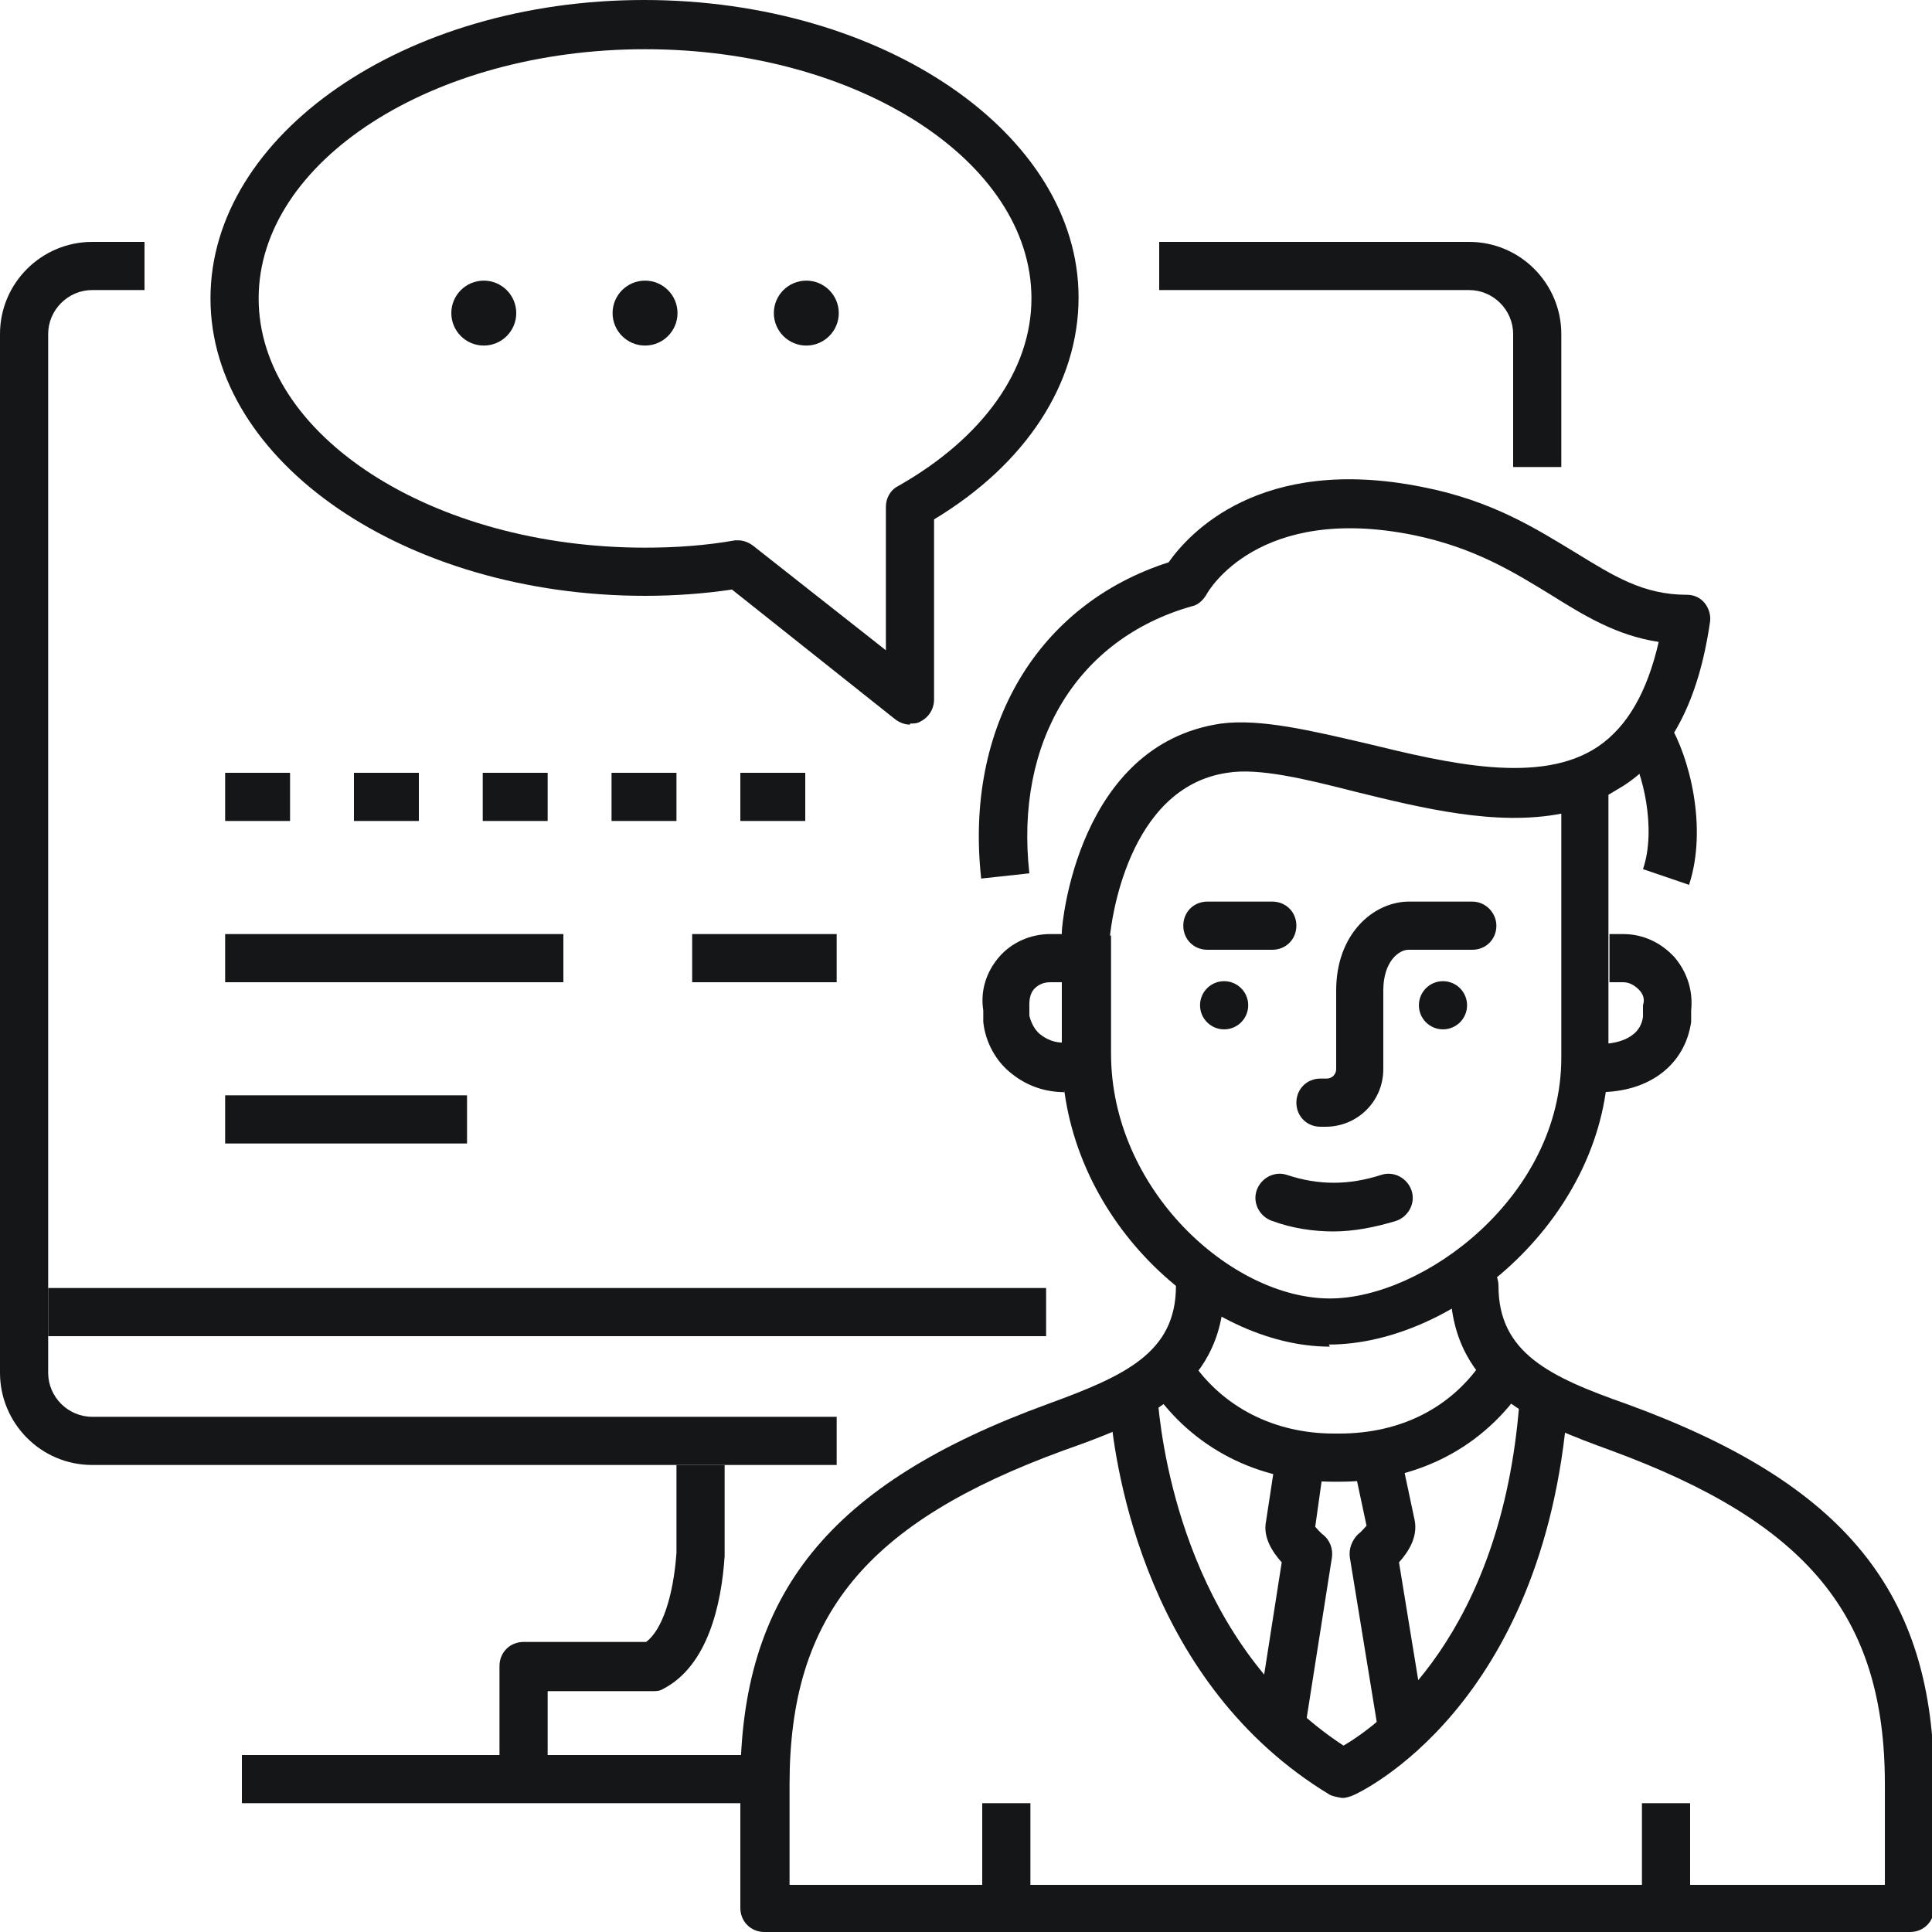
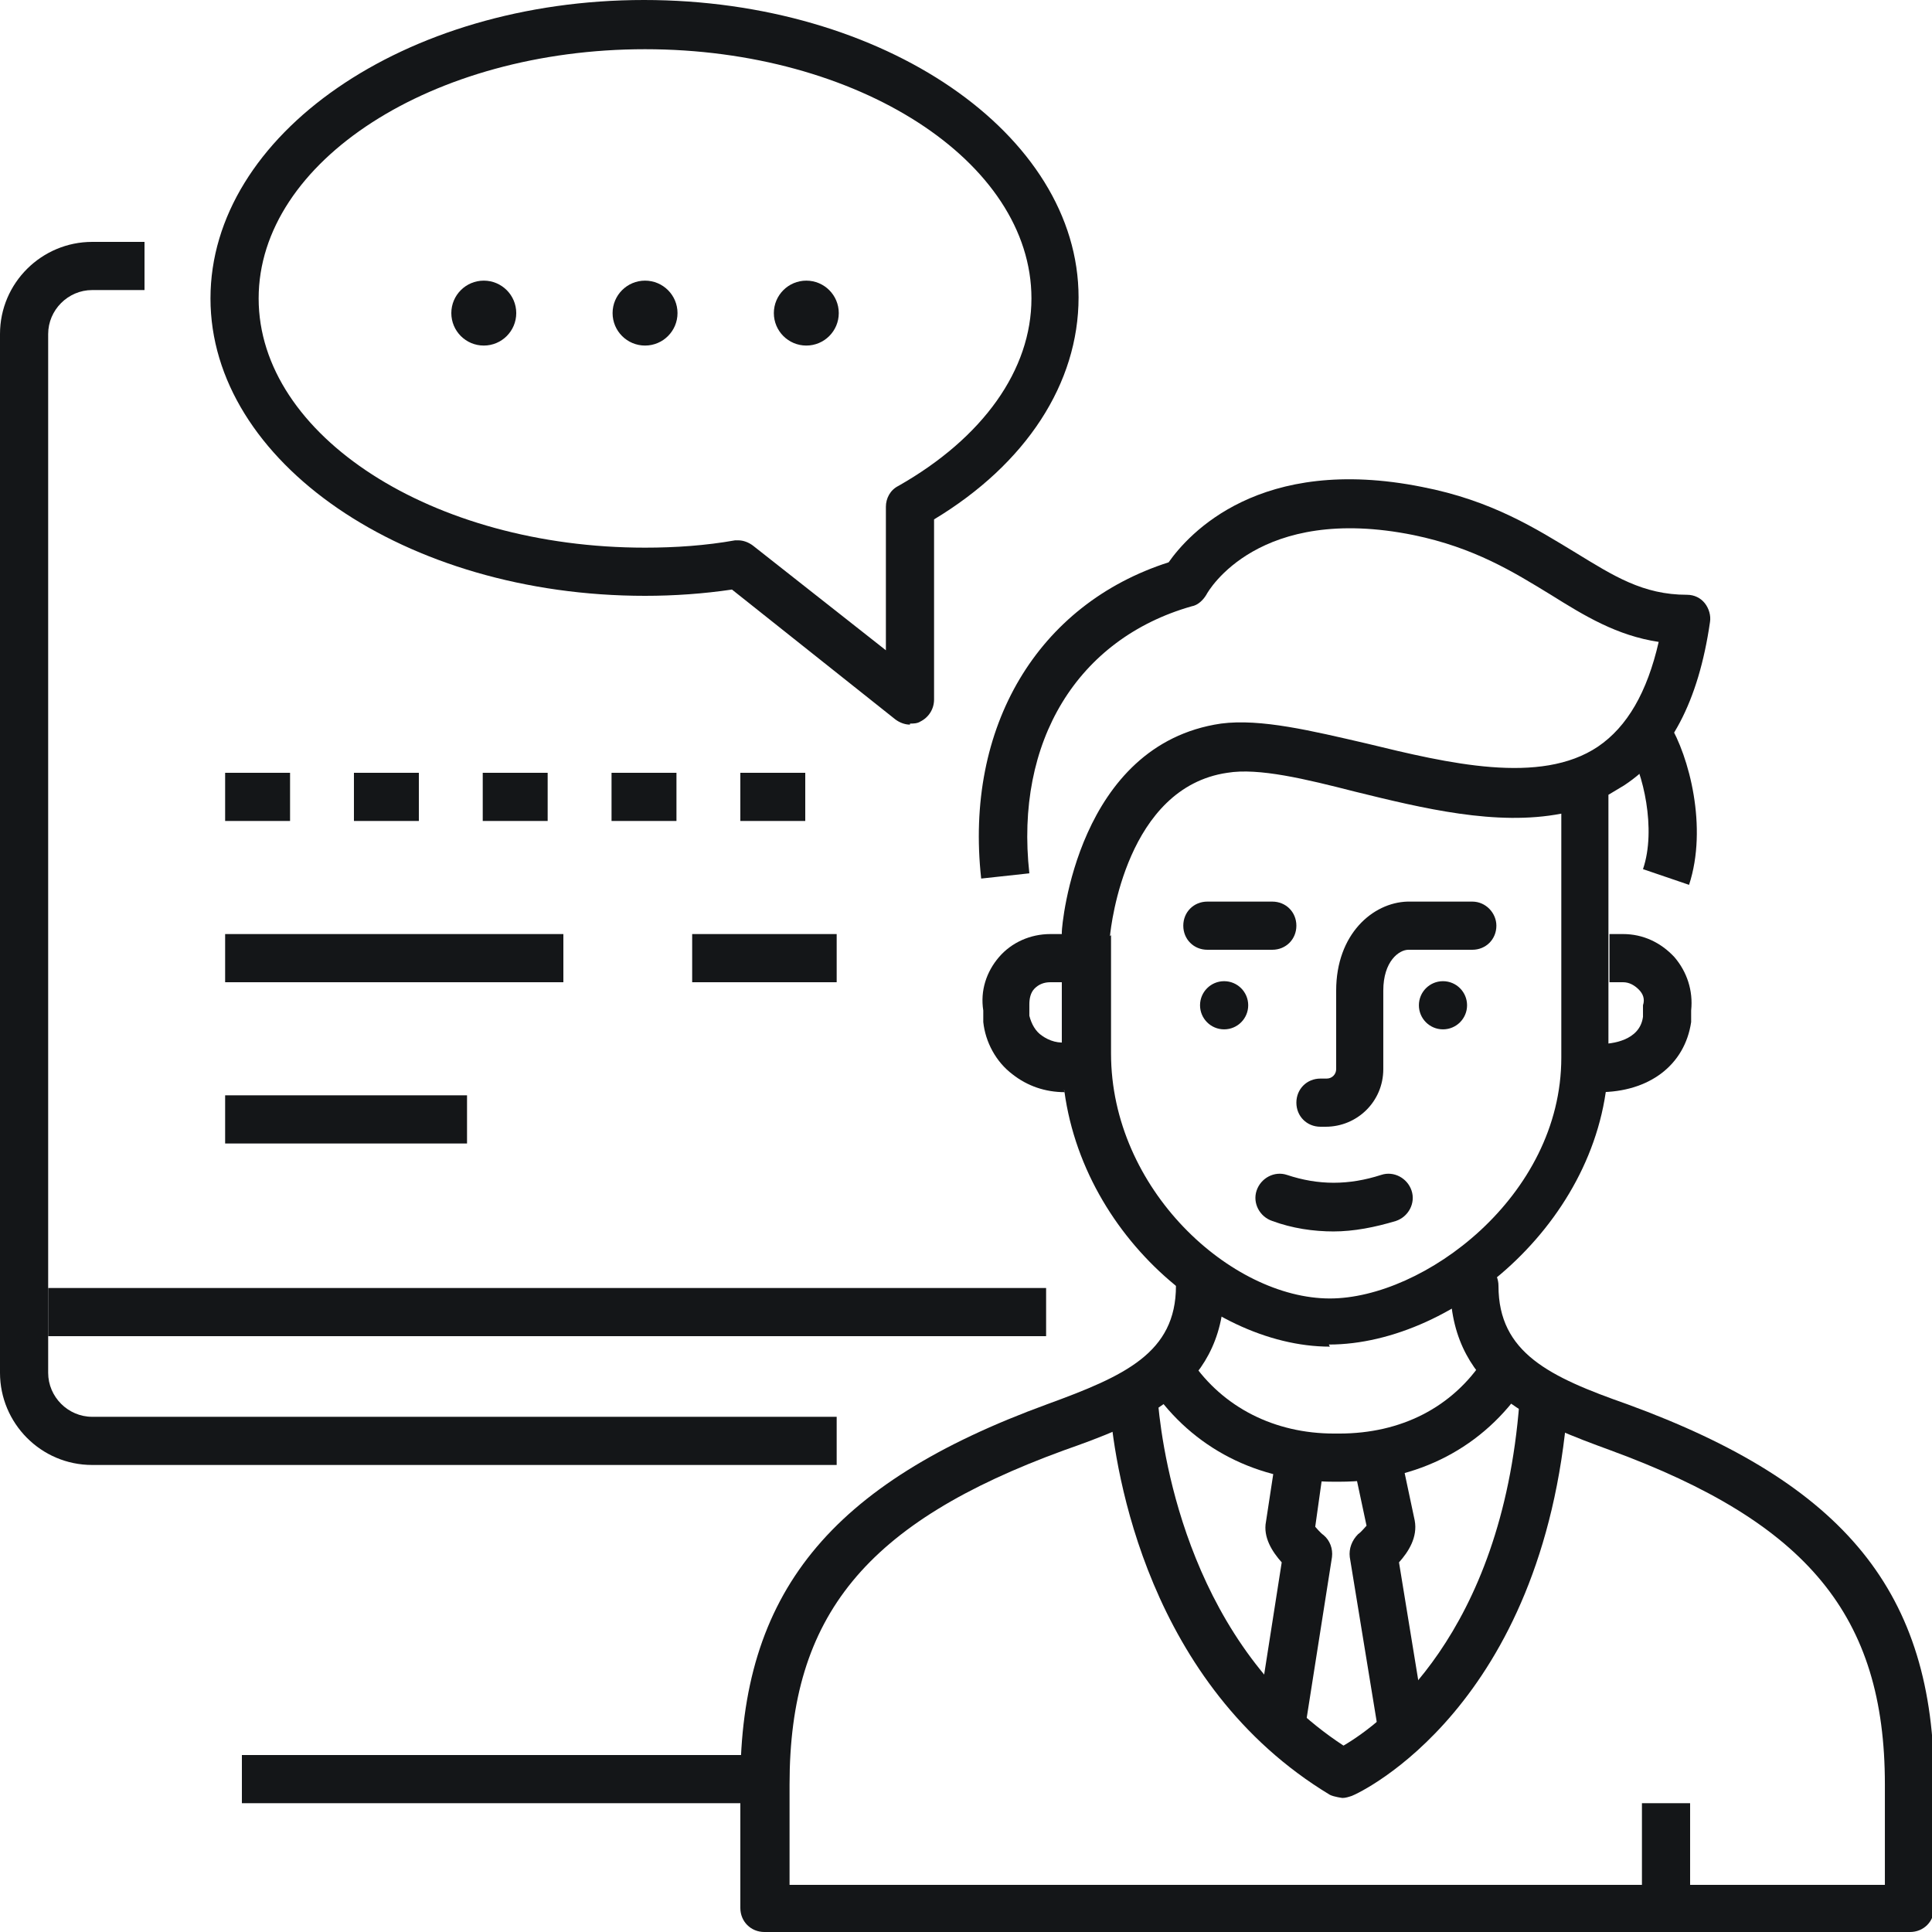
<svg xmlns="http://www.w3.org/2000/svg" id="_레이어_2" data-name="레이어 2" viewBox="0 0 18.45 18.45">
  <defs>
    <style>
      .cls-1 {
        fill: #141618;
        stroke-width: 0px;
      }
    </style>
  </defs>
  <g id="_1" data-name=" 1">
    <g>
      <path class="cls-1" d="M13.15,16.46l-.26-1.59c-.01-.08.02-.16.08-.22.03-.02.06-.06.08-.08l-.13-.61.45-.1.14.66c.03.16-.06.3-.15.4l.24,1.47-.46.07Z" />
      <path class="cls-1" d="M12.47,16.46l-.46-.07.23-1.47c-.09-.1-.18-.24-.15-.39l.09-.59.46.07-.08.57s.05.06.08.08c.06.05.09.13.08.21l-.25,1.59Z" />
      <path class="cls-1" d="M8,13.99H.88c-.49,0-.88-.4-.88-.88V3.19c0-.49.4-.88.88-.88h.5v.46h-.5c-.23,0-.42.19-.42.42v9.92c0,.23.19.42.42.42h7.11v.46Z" />
-       <path class="cls-1" d="M14.91,4.46h-.46v-1.27c0-.23-.19-.42-.42-.42h-2.96v-.46h2.96c.49,0,.88.4.88.88v1.27Z" />
-       <path class="cls-1" d="M5.23,16.91h-.46v-1c0-.13.1-.23.23-.23h1.17c.15-.11.26-.43.29-.85v-.84h.46v.85s0,.01,0,.02c-.03.46-.16,1.05-.59,1.27-.03.02-.07.02-.1.02h-1v.77Z" />
      <rect class="cls-1" x="2.31" y="16.76" width="4.92" height=".46" />
      <rect class="cls-1" x=".46" y="12.3" width="9.53" height=".46" />
      <path class="cls-1" d="M7.69,7.84h-.62v-.46h.62v.46ZM6.46,7.84h-.62v-.46h.62v.46ZM5.23,7.84h-.62v-.46h.62v.46ZM4,7.84h-.62v-.46h.62v.46ZM2.77,7.84h-.62v-.46h.62v.46Z" />
      <rect class="cls-1" x="6.61" y="8.92" width="1.38" height=".46" />
      <rect class="cls-1" x="2.15" y="8.92" width="3.23" height=".46" />
      <rect class="cls-1" x="2.15" y="10.46" width="2.31" height=".46" />
      <path class="cls-1" d="M10.17,10.43c-.19,0-.36-.06-.5-.17-.16-.12-.26-.31-.28-.5v-.11c-.03-.19.03-.37.15-.51.12-.14.3-.22.49-.22h.27v.46h-.27c-.06,0-.11.02-.15.06-.04.04-.05.1-.05.15v.11c.02.08.06.15.12.19.07.05.16.08.26.06l.05.46s-.07,0-.1,0Z" />
      <path class="cls-1" d="M15.28,10.43v-.46c.11,0,.38-.03.41-.26v-.11c.02-.06,0-.11-.04-.15-.04-.04-.09-.07-.15-.07h-.13v-.46h.13c.19,0,.36.08.49.22.12.14.18.32.16.51v.11c-.06.41-.4.67-.88.67Z" />
      <path class="cls-1" d="M18.22,18.45H7.3c-.13,0-.23-.1-.23-.23v-1.19c0-1.81.85-2.86,2.93-3.62.74-.27,1.23-.49,1.23-1.13,0-.13.1-.23.23-.23s.23.1.23.23v.03c-.01.99-.85,1.3-1.53,1.54-1.89.69-2.62,1.58-2.62,3.19v.96h10.46v-.96c0-1.61-.74-2.5-2.62-3.19-.68-.25-1.51-.55-1.53-1.54v-.03c0-.13.1-.23.23-.23s.23.1.23.23c0,.64.49.87,1.23,1.13,2.08.76,2.93,1.8,2.93,3.62v1.19c0,.13-.1.23-.23.23Z" />
      <path class="cls-1" d="M12.74,11.76c-.2,0-.4-.03-.59-.1-.12-.04-.19-.17-.15-.29.04-.12.17-.19.29-.15.3.1.59.1.9,0,.12-.04.25.03.29.15.04.12-.03.25-.15.29-.2.06-.4.1-.6.1Z" />
      <path class="cls-1" d="M12.67,10.76h-.06c-.13,0-.23-.1-.23-.23s.1-.23.23-.23h.06c.05,0,.09-.04.09-.09v-.75c0-.54.35-.84.68-.85.13,0,.6,0,.62,0,.13,0,.23.11.23.23,0,.13-.1.23-.23.23,0,0-.49,0-.61,0-.09,0-.24.11-.24.39v.75c0,.31-.25.55-.55.55Z" />
      <path class="cls-1" d="M12.79,14.15h-.05c-.73,0-1.35-.32-1.74-.89l.38-.26c.3.44.79.69,1.36.69h.05c.59,0,1.08-.25,1.38-.71l.39.25c-.39.59-1.02.92-1.77.92Z" />
      <path class="cls-1" d="M12.15,9.07h-.62c-.13,0-.23-.1-.23-.23s.1-.23.23-.23h.62c.13,0,.23.1.23.23s-.1.23-.23.23Z" />
      <circle class="cls-1" cx="11.69" cy="9.6" r=".23" />
      <circle class="cls-1" cx="13.78" cy="9.6" r=".23" />
      <path class="cls-1" d="M12.82,17.17s-.08-.01-.12-.03c-1.74-1.05-2.05-3.09-2.1-3.69l.46-.04c.05.53.32,2.31,1.77,3.26.36-.21,1.51-1.06,1.68-3.28l.46.04c-.23,2.87-1.98,3.69-2.06,3.72-.03.01-.06.02-.09.02Z" />
      <path class="cls-1" d="M16.13,8.45l-.44-.15c.13-.38,0-.93-.14-1.15l.39-.24c.19.31.37.99.19,1.54Z" />
      <path class="cls-1" d="M12.7,12.86c-1.18,0-2.56-1.23-2.56-2.8v-1.14s0-.01,0-.02c0-.07.15-1.79,1.52-1.99.38-.05.87.07,1.39.19.78.19,1.66.4,2.21.03.28-.19.47-.52.58-1-.4-.06-.71-.25-1.03-.45-.36-.22-.73-.45-1.31-.57-1.48-.3-1.96.53-1.98.57-.03.05-.08.1-.14.11-1.09.31-1.69,1.29-1.55,2.55l-.46.05c-.16-1.45.54-2.62,1.79-3.02.19-.27.87-1.03,2.42-.72.67.13,1.09.4,1.47.63.36.22.64.4,1.06.4.07,0,.13.03.17.08.04.05.06.12.05.18-.11.76-.38,1.27-.82,1.56-.05.03-.1.06-.15.09v2.49c0,1.53-1.46,2.76-2.67,2.76ZM10.61,8.93v1.13c0,1.3,1.15,2.34,2.09,2.34.89,0,2.21-.97,2.21-2.3v-2.33c-.62.12-1.32-.05-1.97-.21-.47-.12-.92-.23-1.22-.18-.96.14-1.11,1.45-1.12,1.56Z" />
-       <rect class="cls-1" x="9.38" y="17.22" width=".46" height=".92" />
      <rect class="cls-1" x="15.68" y="17.22" width=".46" height=".92" />
      <circle class="cls-1" cx="4.62" cy="2.99" r=".31" />
      <circle class="cls-1" cx="6.16" cy="2.99" r=".31" />
      <circle class="cls-1" cx="7.7" cy="2.99" r=".31" />
      <path class="cls-1" d="M8.69,6.92c-.05,0-.1-.02-.14-.05l-1.56-1.24c-.27.04-.55.06-.83.06-2.29,0-4.15-1.28-4.15-2.84S3.86,0,6.15,0s4.15,1.28,4.15,2.84c0,.82-.5,1.59-1.38,2.12v1.72c0,.09-.05.17-.13.21-.03.02-.07.02-.1.02ZM7.05,5.16c.05,0,.1.02.14.05l1.27,1v-1.37c0-.08.04-.16.12-.2.81-.46,1.27-1.11,1.27-1.79,0-1.31-1.66-2.38-3.69-2.38s-3.69,1.07-3.69,2.38,1.66,2.38,3.69,2.38c.29,0,.58-.02.86-.07.01,0,.02,0,.04,0Z" />
    </g>
  </g>
</svg>